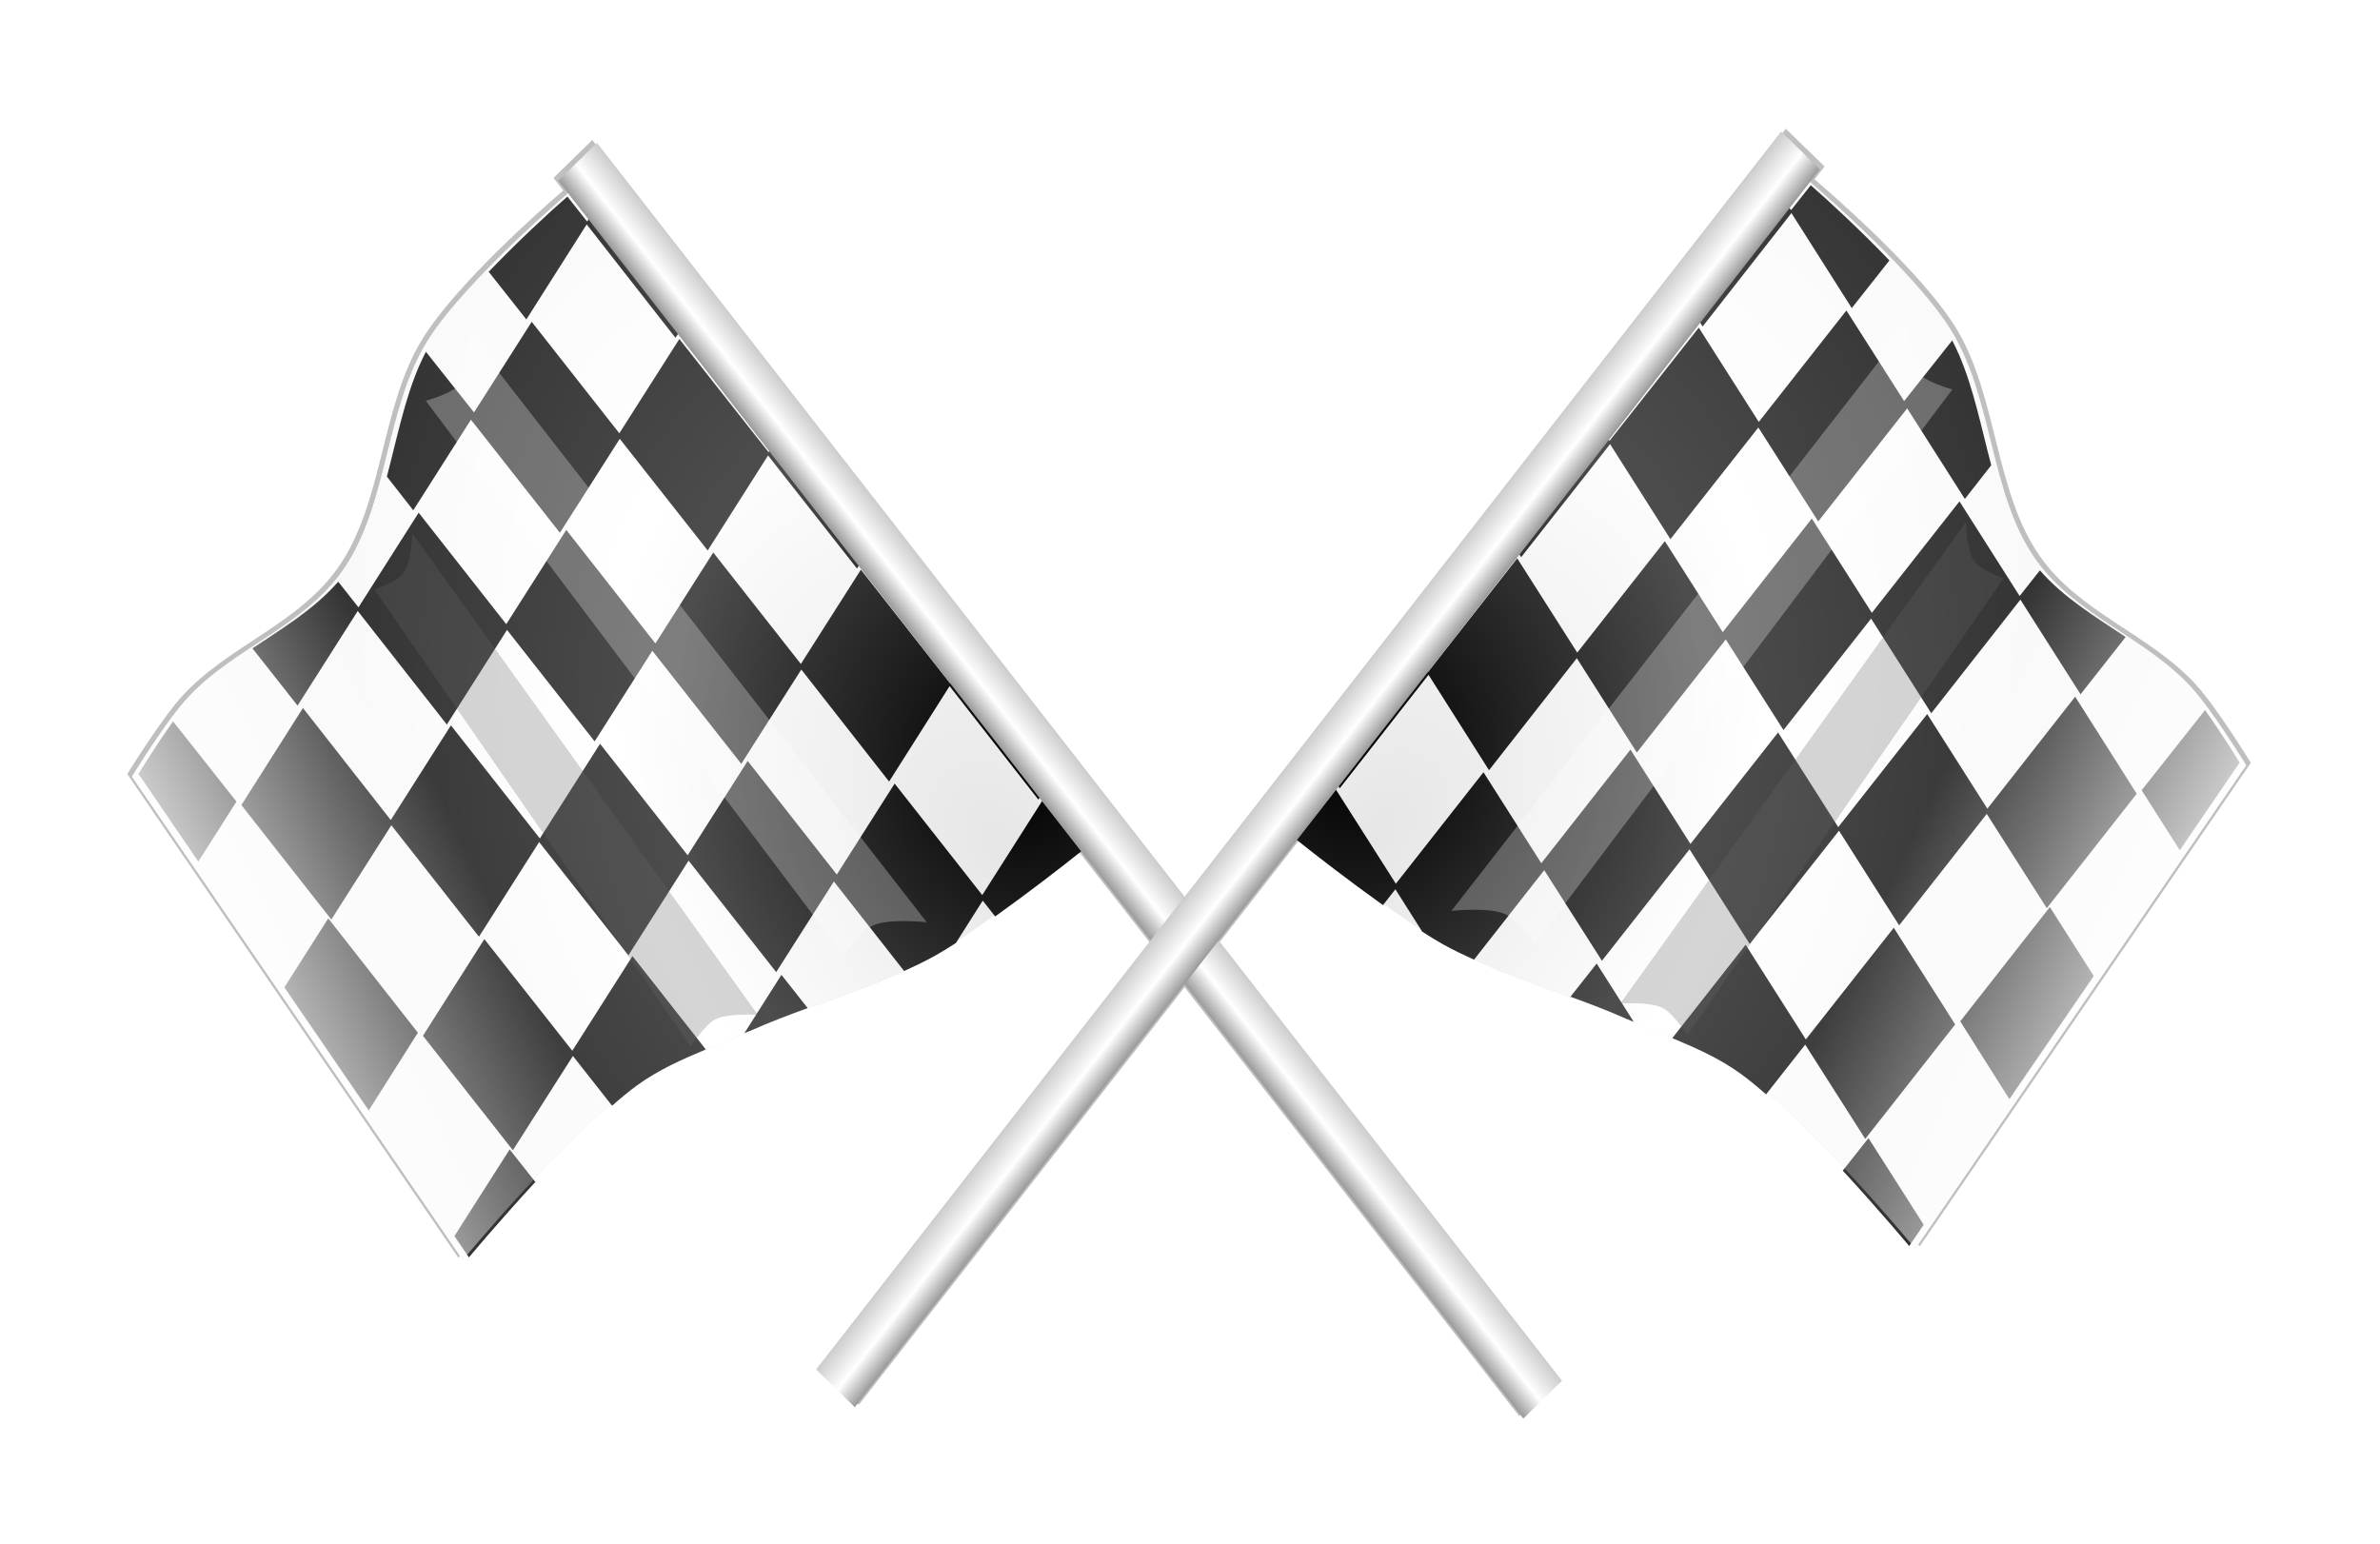
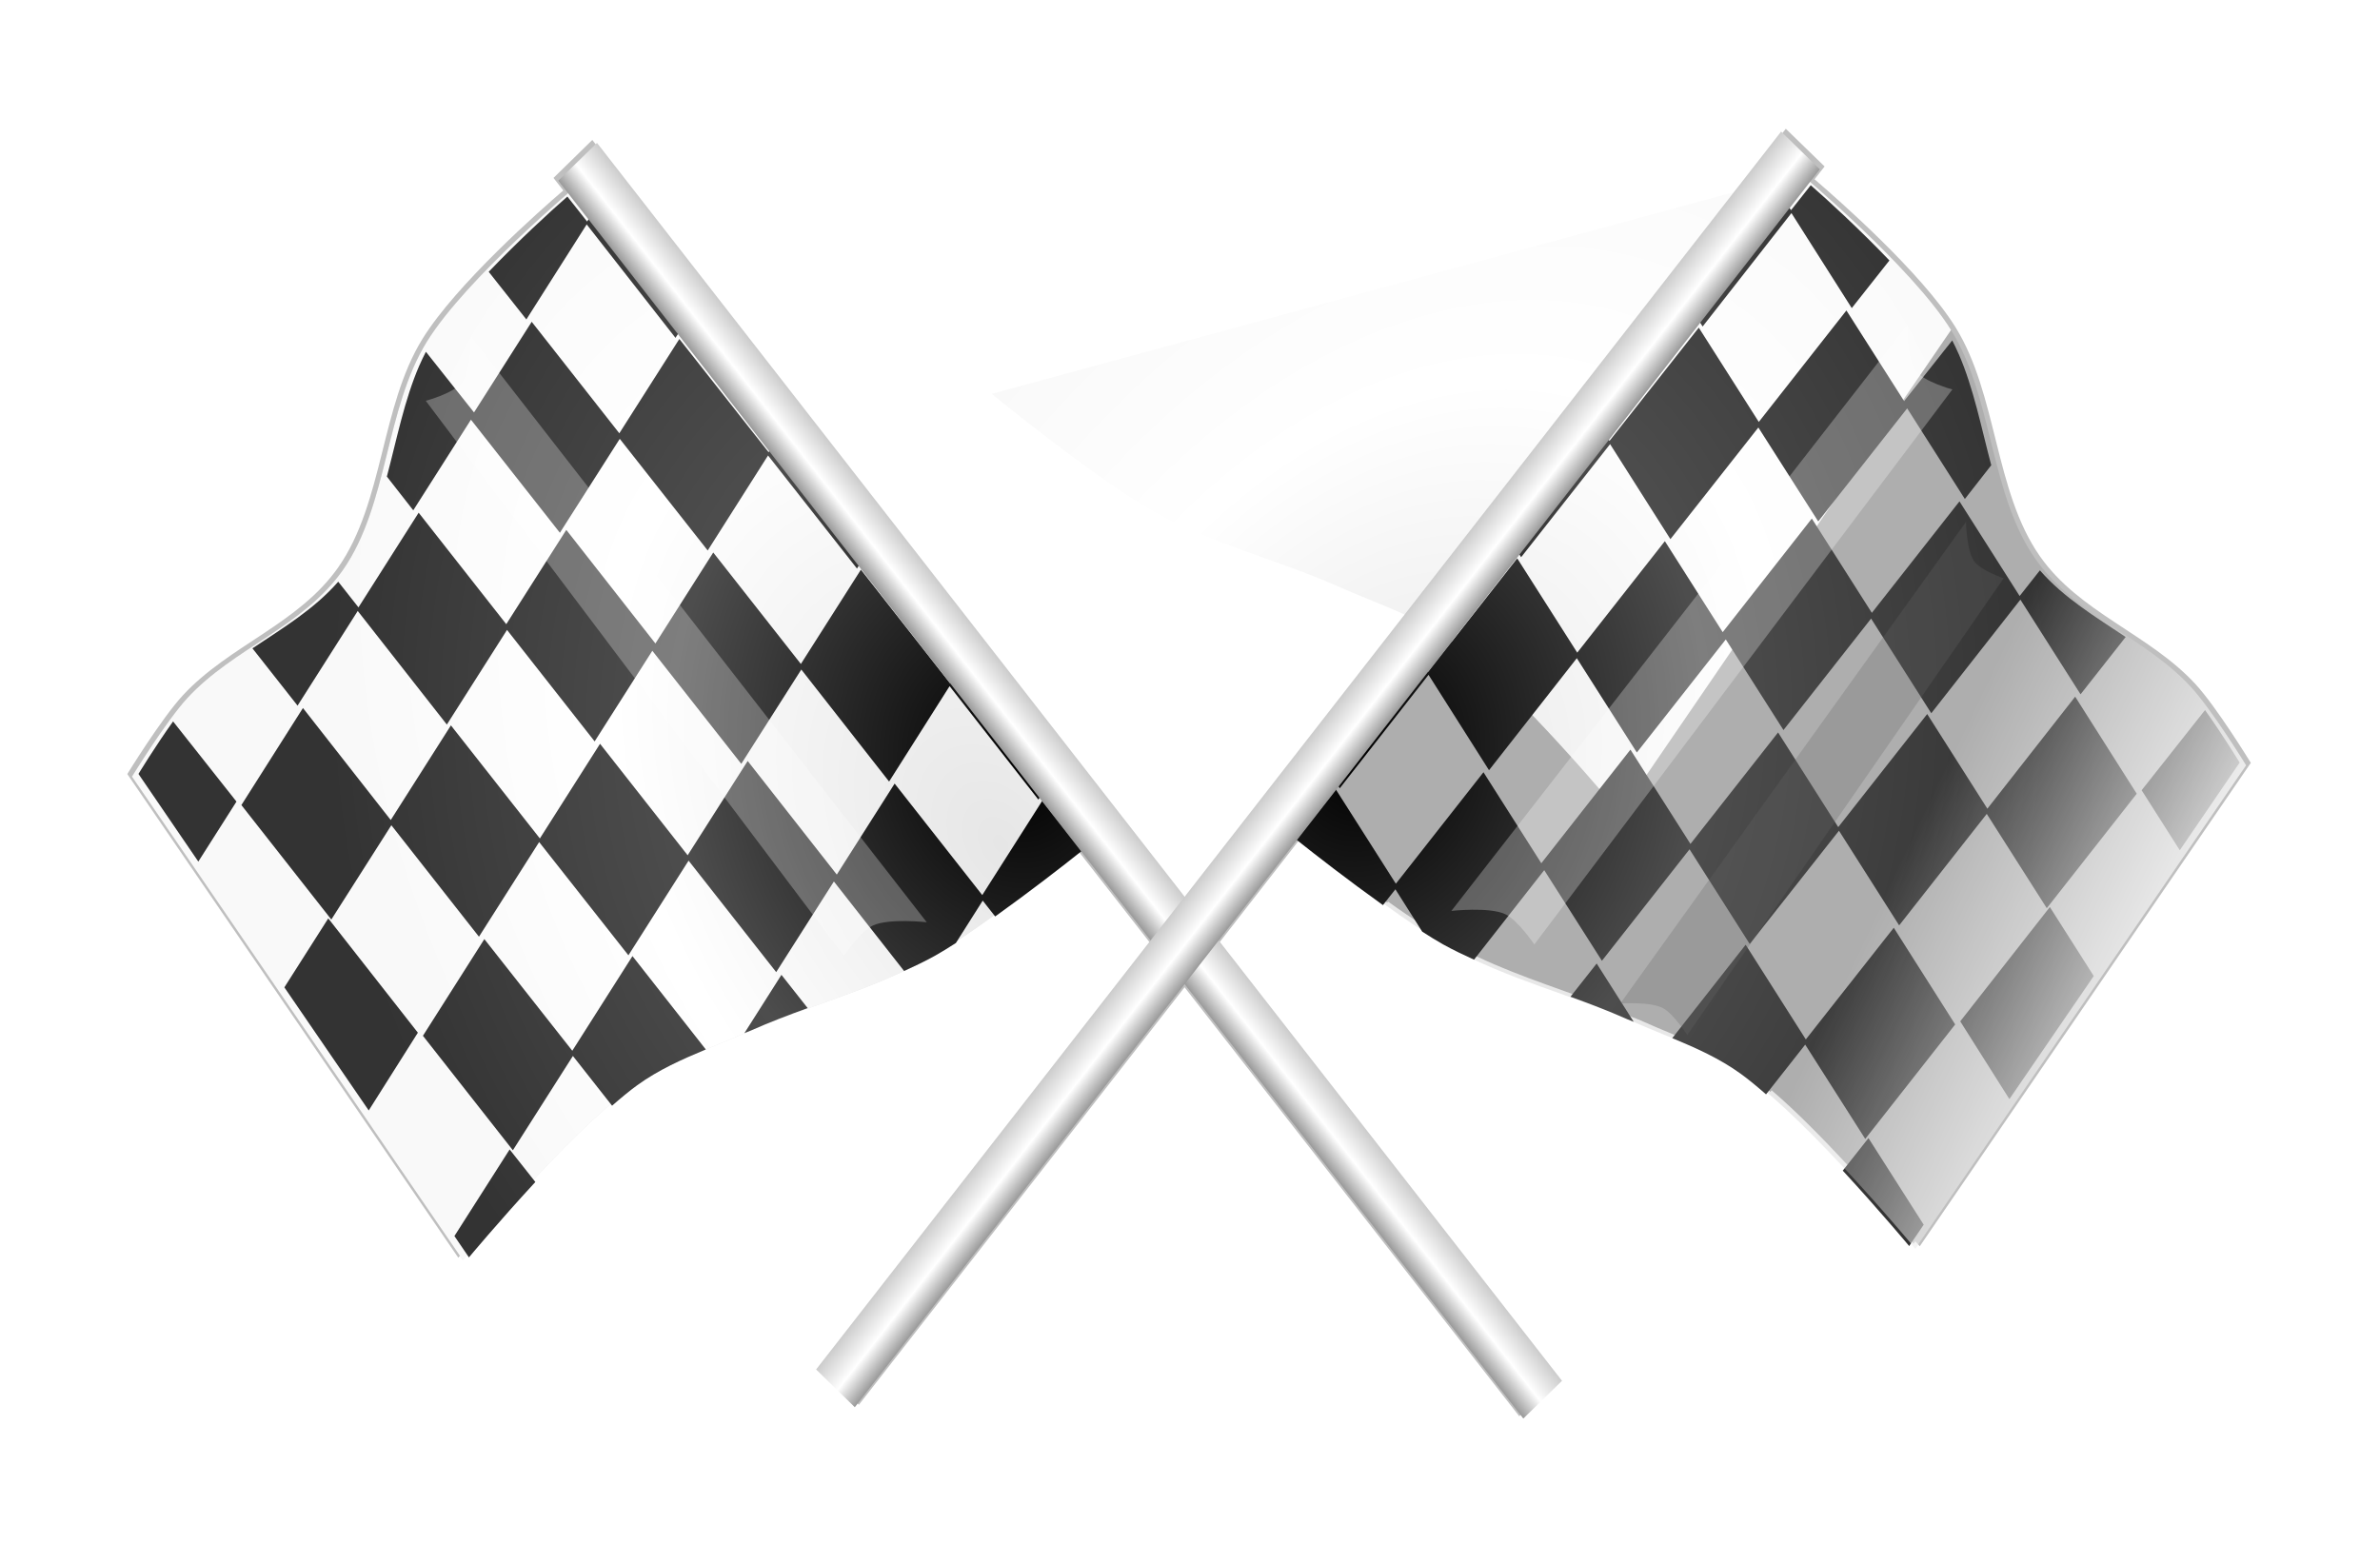
<svg xmlns="http://www.w3.org/2000/svg" version="1.1" viewBox="0 0 178.8 115.98">
  <defs>
    <filter id="g" color-interpolation-filters="sRGB">
      <feGaussianBlur stdDeviation="2.864" />
    </filter>
    <filter id="f" color-interpolation-filters="sRGB">
      <feGaussianBlur stdDeviation="1.181" />
    </filter>
    <radialGradient id="c" cx="98.065" cy="188.78" r="40.425" gradientTransform="matrix(1.086 -.471 .673 1.55 -135.48 -58.605)" gradientUnits="userSpaceOnUse">
      <stop stop-color="#e6e6e6" offset="0" />
      <stop stop-color="#fff" offset=".583" />
      <stop stop-color="#f9f9f9" offset="1" />
    </radialGradient>
    <radialGradient id="b" cx="92.687" cy="186.65" r="39.516" gradientTransform="matrix(1.316 -.607 .667 1.446 -154.19 -27.123)" gradientUnits="userSpaceOnUse">
      <stop offset="0" />
      <stop stop-color="#4d4d4d" offset=".5" />
      <stop stop-color="#333" offset="1" />
    </radialGradient>
    <linearGradient id="e" x1="140.89" x2="116.8" y1="126.13" y2="144.2" gradientUnits="userSpaceOnUse">
      <stop stop-color="#fff" offset="0" />
      <stop stop-color="#fff" stop-opacity="0" offset="1" />
    </linearGradient>
    <filter id="a" x="-.114" y="-.067" width="1.227" height="1.133" color-interpolation-filters="sRGB">
      <feGaussianBlur stdDeviation="1.226" />
    </filter>
    <linearGradient id="d" x1="20.52" x2="28.55" y1="-1324.1" y2="-1324.1" gradientTransform="matrix(.556 0 0 1.153 353.37 507.29)" gradientUnits="userSpaceOnUse">
      <stop stop-color="#ccc" offset="0" />
      <stop stop-color="#fff" offset=".548" />
      <stop stop-color="#999" offset="1" />
    </linearGradient>
  </defs>
  <g transform="translate(-256.31 -442.94)">
    <g transform="matrix(.671 0 0 .671 67.275 672.96)">
      <path d="m481.66-328.38-67.312 86.312-66.312-85.062-4.344 4.25 1.094 1.406c-2.536 2.176-11.961 10.483-15.75 16.594-4.703 7.585-4.355 18.321-9.438 25.594-4.438 6.351-12.225 8.741-17.406 14.344-2.407 2.603-6.219 8.812-6.219 8.812l37.062 54.156s0.406-0.481 0.5-0.594l0.188 0.281s3.303-3.961 7.438-8.438l-0.188-0.219c2.788-2.997 5.855-6.141 8.625-8.5l0.156 0.188c0.993-0.87 1.928-1.673 2.812-2.312 2.376-1.718 5.021-2.889 7.688-4 1.444-0.593 2.891-1.183 4.312-1.812 0.246-0.106 0.506-0.204 0.75-0.312 0.124-0.055 0.251-0.102 0.375-0.156 0.052-0.022 0.104-0.041 0.156-0.062 5.511-2.309 11.28-3.91 16.688-6.469 0.072-0.033 0.147-0.061 0.219-0.094 0.029-0.014 0.065-0.017 0.094-0.031 1.048-0.481 2.078-0.997 3.094-1.562 0.716-0.399 1.522-0.913 2.344-1.438l0.156-0.25c1.326-0.873 2.723-1.832 4.125-2.844l0.094 0.125c3.762-2.689 7.475-5.536 9.625-7.25l8.25 10.562-36.969 47.438 4.312 4.219 36.469-46.75 37.469 48.031 4.344-4.219-38-48.719 9.25-11.875c2.148 1.712 5.856 4.619 9.625 7.312l0.094-0.125c1.396 1.008 2.804 1.943 4.125 2.812 0.012 8e-3 0.019 0.024 0.031 0.031l0.125 0.25c0.822 0.524 1.628 1.039 2.344 1.438 1.012 0.563 2.05 1.021 3.094 1.5 0.034 0.016 0.06 0.046 0.094 0.062 0.093 0.043 0.188 0.083 0.281 0.125 4.958 2.338 10.227 3.885 15.312 5.906 0.615 0.253 1.232 0.51 1.844 0.781 0.142 0.063 0.291 0.099 0.438 0.156 0.095 0.041 0.187 0.083 0.281 0.125 9e-3 4e-3 0.022-4e-3 0.031 0 1.423 0.631 2.866 1.25 4.312 1.844 2.667 1.111 5.312 2.282 7.688 4 0.885 0.64 1.819 1.412 2.812 2.281l0.125-0.188c2.778 2.362 5.856 5.522 8.656 8.531l-0.188 0.219c4.134 4.476 7.438 8.438 7.438 8.438l0.188-0.281c0.088 0.106 0.5 0.562 0.5 0.562l37.062-54.125s-3.812-6.241-6.219-8.844c-5.181-5.603-12.968-7.962-17.406-14.312-5.083-7.272-4.734-18.04-9.438-25.625-3.799-6.126-13.277-14.414-15.781-16.562l1.125-1.438-4.344-4.219z" filter="url(#g)" opacity=".5" />
      <g transform="matrix(.894 0 0 1 507.96 627.09)">
        <g transform="matrix(-.61 1.306 1.306 .61 1244.4 -122.27)">
          <g transform="translate(-168.62 -1271.4)">
            <path d="m67.287 132.82s10.654-5.691 16.505-6.691c6.309-1.079 12.945 2.329 19.182 0.892 5.447-1.255 9.5-6.033 14.721-8.03 2.426-0.927 7.584-1.784 7.584-1.784l21.859 41.933s-12.698 4.079-18.29 7.584c-3.034 1.902-5.424 4.681-8.03 7.138-4.131 3.895-7.601 8.51-12.045 12.045-4.391 3.493-14.275 8.922-14.275 8.922z" filter="url(#f)" opacity=".3" />
            <path d="m67.287 132.82s10.654-5.691 16.505-6.691c6.309-1.079 12.945 2.329 19.182 0.892 5.447-1.255 9.5-6.033 14.721-8.03 2.426-0.927 7.584-1.784 7.584-1.784l21.859 41.933s-12.698 4.079-18.29 7.584c-3.034 1.902-5.424 4.681-8.03 7.138-4.131 3.895-7.601 8.51-12.045 12.045-4.391 3.493-14.275 8.922-14.275 8.922z" fill="url(#c)" />
            <path d="m124.85 117.63s-2.594 0.418-4.969 1l3.312 7.625 5.625-1.031-3.969-7.594zm-13.031 4.844c-2.545 1.726-5.021 3.574-7.844 4.562l1.062 2.438-8.875 1.625 4.625 10.562-8.844 1.625 4.719 10.75-8.531 1.562 4.625 10.562-8.844 1.625 4.719 10.75-1.75 0.312 4.75 10.812 1.938-0.344-4.719-10.719 8.938-1.625-4.656-10.594 8.844-1.625-4.688-10.719 8.5-1.562-4.625-10.562 8.875-1.625-4.719-10.75 8.875-1.625-2.375-5.438zm-26.062 3.844c-0.399 6e-3 -0.791 0.028-1.188 0.062l2.5 5.781-8.5 1.562 4.625 10.562-8.844 1.625 4.688 10.75-1.75 0.312 4.75 10.812 1.938-0.344-4.688-10.719 8.906-1.625-4.625-10.594 8.812-1.625-4.688-10.719 8.5-1.562-1.406-3.188c-3.014-0.45-6.046-1.142-9.031-1.094zm37.5 0.438-9.094 1.656 4.656 10.594-8.875 1.625 4.688 10.719-8.875 1.625 4.625 10.562-8.844 1.625 4.719 10.75-8.531 1.562 4.625 10.562-8.844 1.625 2.094 4.75c1.776-1.004 4.833-2.787 7.781-4.656l-0.656-1.5 3.969-0.719c0.599-0.424 1.171-0.833 1.656-1.219 0.769-0.612 1.499-1.27 2.219-1.938l-3.719-8.469 8.5-1.562-4.625-10.562 8.875-1.625-4.688-10.75 8.875-1.625-4.625-10.562 8.844-1.625-4.75-10.844zm-46.625 1.938c-3.297 1.329-6.393 2.808-8.188 3.719l1.031 2.375-1.781 0.344 4.75 10.812 1.969-0.375-4.719-10.719 8.906-1.625-1.969-4.531zm57.875 7.438-6.469 1.188 4.75 10.812 7.281-1.312-5.562-10.688zm-1.688 12.5-9.062 1.656 4.625 10.594-8.875 1.625 3.875 8.844c1.573-1.548 3.172-3.054 5.031-4.219 0.692-0.434 1.503-0.87 2.375-1.312l-2.062-4.719 8.844-1.625-4.75-10.844zm12.938 9.062-8.125 1.5 1.344 3.094c4.169-1.591 7.75-2.75 7.75-2.75l-0.969-1.844zm-24.938 16.156-5.469 1 1.375 3.156c1.191-1.279 2.388-2.523 3.656-3.719 0.148-0.14 0.29-0.296 0.438-0.438z" color="black" fill="url(#b)" />
-             <path d="m67.287 132.82s10.654-5.691 16.505-6.691c6.309-1.079 12.945 2.329 19.182 0.892 5.447-1.255 9.5-6.033 14.721-8.03 2.426-0.927 7.584-1.784 7.584-1.784l21.859 41.933s-12.698 4.079-18.29 7.584c-3.034 1.902-5.424 4.681-8.03 7.138-4.131 3.895-7.601 8.51-12.045 12.045-4.391 3.493-14.275 8.922-14.275 8.922z" fill="url(#e)" />
-             <path d="m97.845 131.26 21.189 43.048s0.943-2.42 1.901-3.217c0.759-0.632 2.783-1.021 2.783-1.021l-20.52-39.925s-1.373 1.565-2.325 1.776c-1.008 0.224-3.028-0.661-3.028-0.661z" fill="#666" filter="url(#a)" opacity=".527" />
            <path transform="matrix(1.155 0 0 1.281 -13.229 -34.745)" d="m82.304 128.15 21.189 43.048s0.943-2.42 1.901-3.217c0.759-0.632 2.783-1.021 2.783-1.021l-20.512-39.93s-1.373 1.565-2.325 1.776c-1.008 0.224-3.028-0.661-3.028-0.661z" fill="#fff" filter="url(#a)" opacity=".527" />
          </g>
          <rect transform="rotate(-23.878)" x="364.77" y="-1083.5" width="4.461" height="127.58" color="black" fill="url(#d)" />
        </g>
        <g transform="matrix(.61 1.306 -1.306 .61 -1452.7 -123.54)">
          <g transform="translate(-168.62 -1271.4)">
            <path d="m67.287 132.82s10.654-5.691 16.505-6.691c6.309-1.079 12.945 2.329 19.182 0.892 5.447-1.255 9.5-6.033 14.721-8.03 2.426-0.927 7.584-1.784 7.584-1.784l21.859 41.933s-12.698 4.079-18.29 7.584c-3.034 1.902-5.424 4.681-8.03 7.138-4.131 3.895-7.601 8.51-12.045 12.045-4.391 3.493-14.275 8.922-14.275 8.922z" filter="url(#f)" opacity=".3" />
-             <path d="m67.287 132.82s10.654-5.691 16.505-6.691c6.309-1.079 12.945 2.329 19.182 0.892 5.447-1.255 9.5-6.033 14.721-8.03 2.426-0.927 7.584-1.784 7.584-1.784l21.859 41.933s-12.698 4.079-18.29 7.584c-3.034 1.902-5.424 4.681-8.03 7.138-4.131 3.895-7.601 8.51-12.045 12.045-4.391 3.493-14.275 8.922-14.275 8.922z" fill="url(#c)" />
+             <path d="m67.287 132.82s10.654-5.691 16.505-6.691l21.859 41.933s-12.698 4.079-18.29 7.584c-3.034 1.902-5.424 4.681-8.03 7.138-4.131 3.895-7.601 8.51-12.045 12.045-4.391 3.493-14.275 8.922-14.275 8.922z" fill="url(#c)" />
            <path d="m124.85 117.63s-2.594 0.418-4.969 1l3.312 7.625 5.625-1.031-3.969-7.594zm-13.031 4.844c-2.545 1.726-5.021 3.574-7.844 4.562l1.062 2.438-8.875 1.625 4.625 10.562-8.844 1.625 4.719 10.75-8.531 1.562 4.625 10.562-8.844 1.625 4.719 10.75-1.75 0.312 4.75 10.812 1.938-0.344-4.719-10.719 8.938-1.625-4.656-10.594 8.844-1.625-4.688-10.719 8.5-1.562-4.625-10.562 8.875-1.625-4.719-10.75 8.875-1.625-2.375-5.438zm-26.062 3.844c-0.399 6e-3 -0.791 0.028-1.188 0.062l2.5 5.781-8.5 1.562 4.625 10.562-8.844 1.625 4.688 10.75-1.75 0.312 4.75 10.812 1.938-0.344-4.688-10.719 8.906-1.625-4.625-10.594 8.812-1.625-4.688-10.719 8.5-1.562-1.406-3.188c-3.014-0.45-6.046-1.142-9.031-1.094zm37.5 0.438-9.094 1.656 4.656 10.594-8.875 1.625 4.688 10.719-8.875 1.625 4.625 10.562-8.844 1.625 4.719 10.75-8.531 1.562 4.625 10.562-8.844 1.625 2.094 4.75c1.776-1.004 4.833-2.787 7.781-4.656l-0.656-1.5 3.969-0.719c0.599-0.424 1.171-0.833 1.656-1.219 0.769-0.612 1.499-1.27 2.219-1.938l-3.719-8.469 8.5-1.562-4.625-10.562 8.875-1.625-4.688-10.75 8.875-1.625-4.625-10.562 8.844-1.625-4.75-10.844zm-46.625 1.938c-3.297 1.329-6.393 2.808-8.188 3.719l1.031 2.375-1.781 0.344 4.75 10.812 1.969-0.375-4.719-10.719 8.906-1.625-1.969-4.531zm57.875 7.438-6.469 1.188 4.75 10.812 7.281-1.312-5.562-10.688zm-1.688 12.5-9.062 1.656 4.625 10.594-8.875 1.625 3.875 8.844c1.573-1.548 3.172-3.054 5.031-4.219 0.692-0.434 1.503-0.87 2.375-1.312l-2.062-4.719 8.844-1.625-4.75-10.844zm12.938 9.062-8.125 1.5 1.344 3.094c4.169-1.591 7.75-2.75 7.75-2.75l-0.969-1.844zm-24.938 16.156-5.469 1 1.375 3.156c1.191-1.279 2.388-2.523 3.656-3.719 0.148-0.14 0.29-0.296 0.438-0.438z" color="black" fill="url(#b)" />
            <path d="m67.287 132.82s10.654-5.691 16.505-6.691c6.309-1.079 12.945 2.329 19.182 0.892 5.447-1.255 9.5-6.033 14.721-8.03 2.426-0.927 7.584-1.784 7.584-1.784l21.859 41.933s-12.698 4.079-18.29 7.584c-3.034 1.902-5.424 4.681-8.03 7.138-4.131 3.895-7.601 8.51-12.045 12.045-4.391 3.493-14.275 8.922-14.275 8.922z" fill="url(#e)" />
            <path d="m97.845 131.26 21.189 43.048s0.943-2.42 1.901-3.217c0.759-0.632 2.783-1.021 2.783-1.021l-20.52-39.925s-1.373 1.565-2.325 1.776c-1.008 0.224-3.028-0.661-3.028-0.661z" fill="#666" filter="url(#a)" opacity=".527" />
            <path transform="matrix(1.155 0 0 1.281 -13.229 -34.745)" d="m82.304 128.15 21.189 43.048s0.943-2.42 1.901-3.217c0.759-0.632 2.783-1.021 2.783-1.021l-20.512-39.93s-1.373 1.565-2.325 1.776c-1.008 0.224-3.028-0.661-3.028-0.661z" fill="#fff" filter="url(#a)" opacity=".527" />
          </g>
          <rect transform="rotate(-23.878)" x="364.77" y="-1083.5" width="4.461" height="127.58" color="black" fill="url(#d)" />
        </g>
      </g>
    </g>
  </g>
</svg>